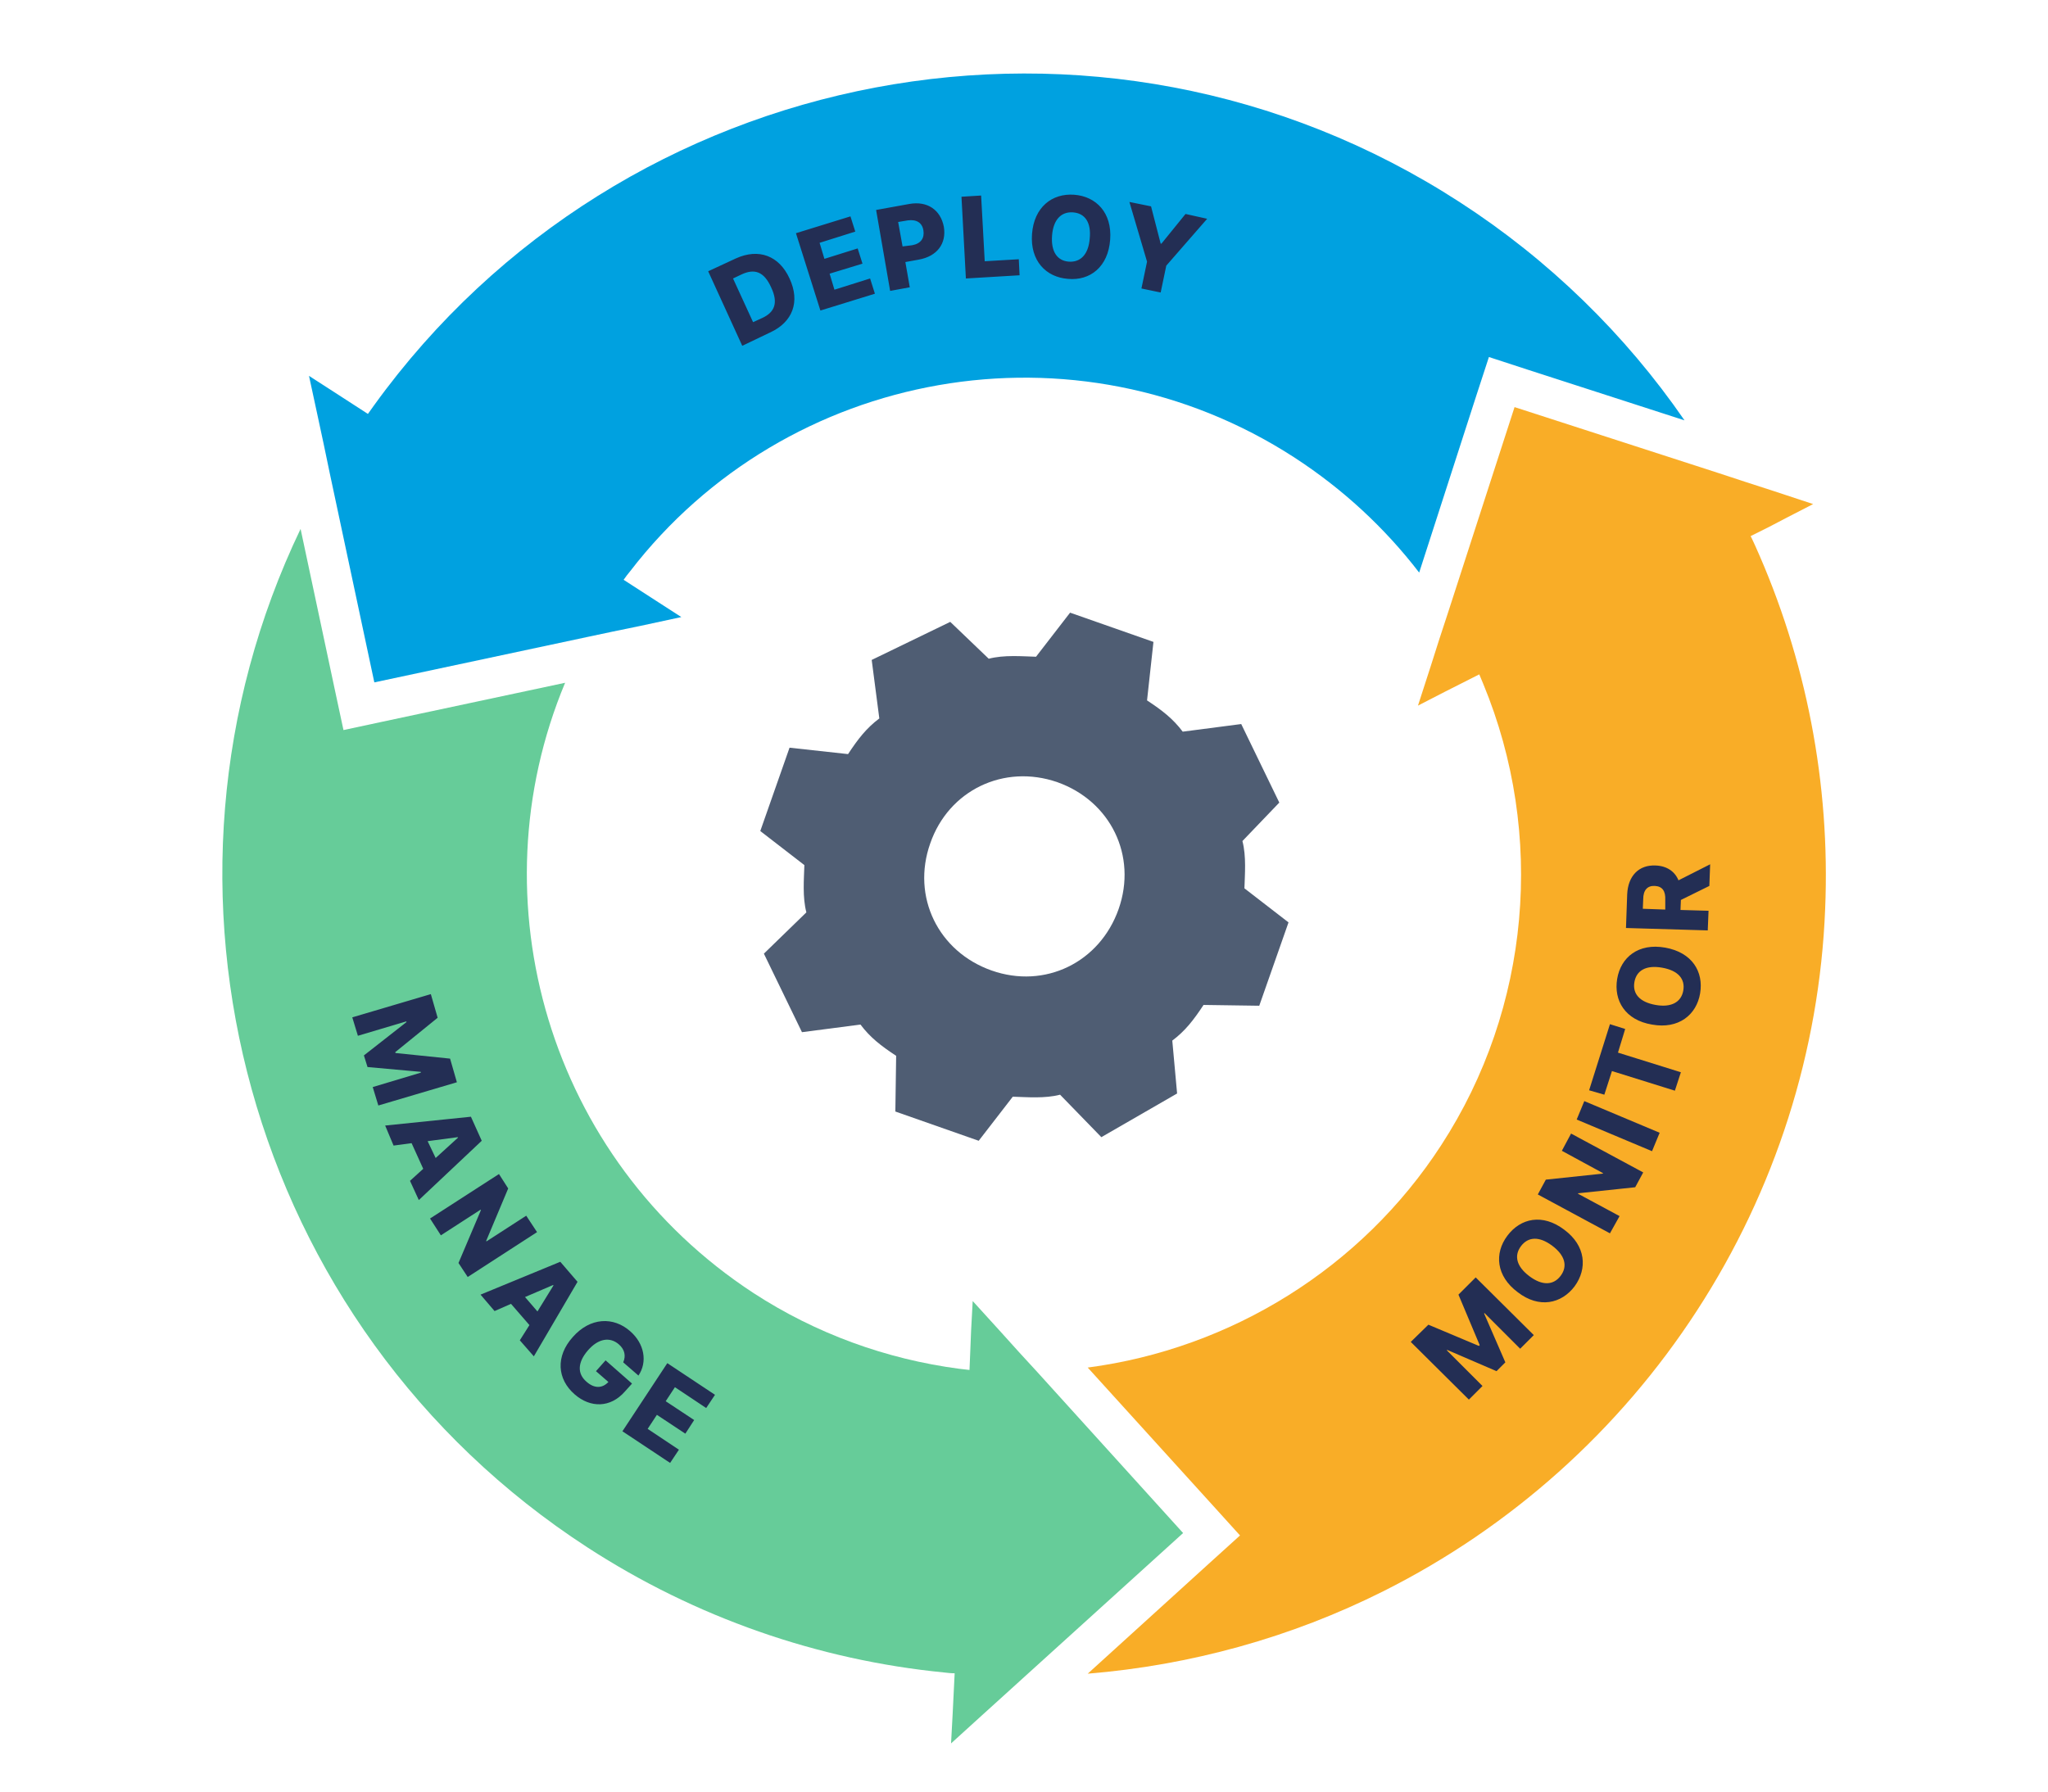
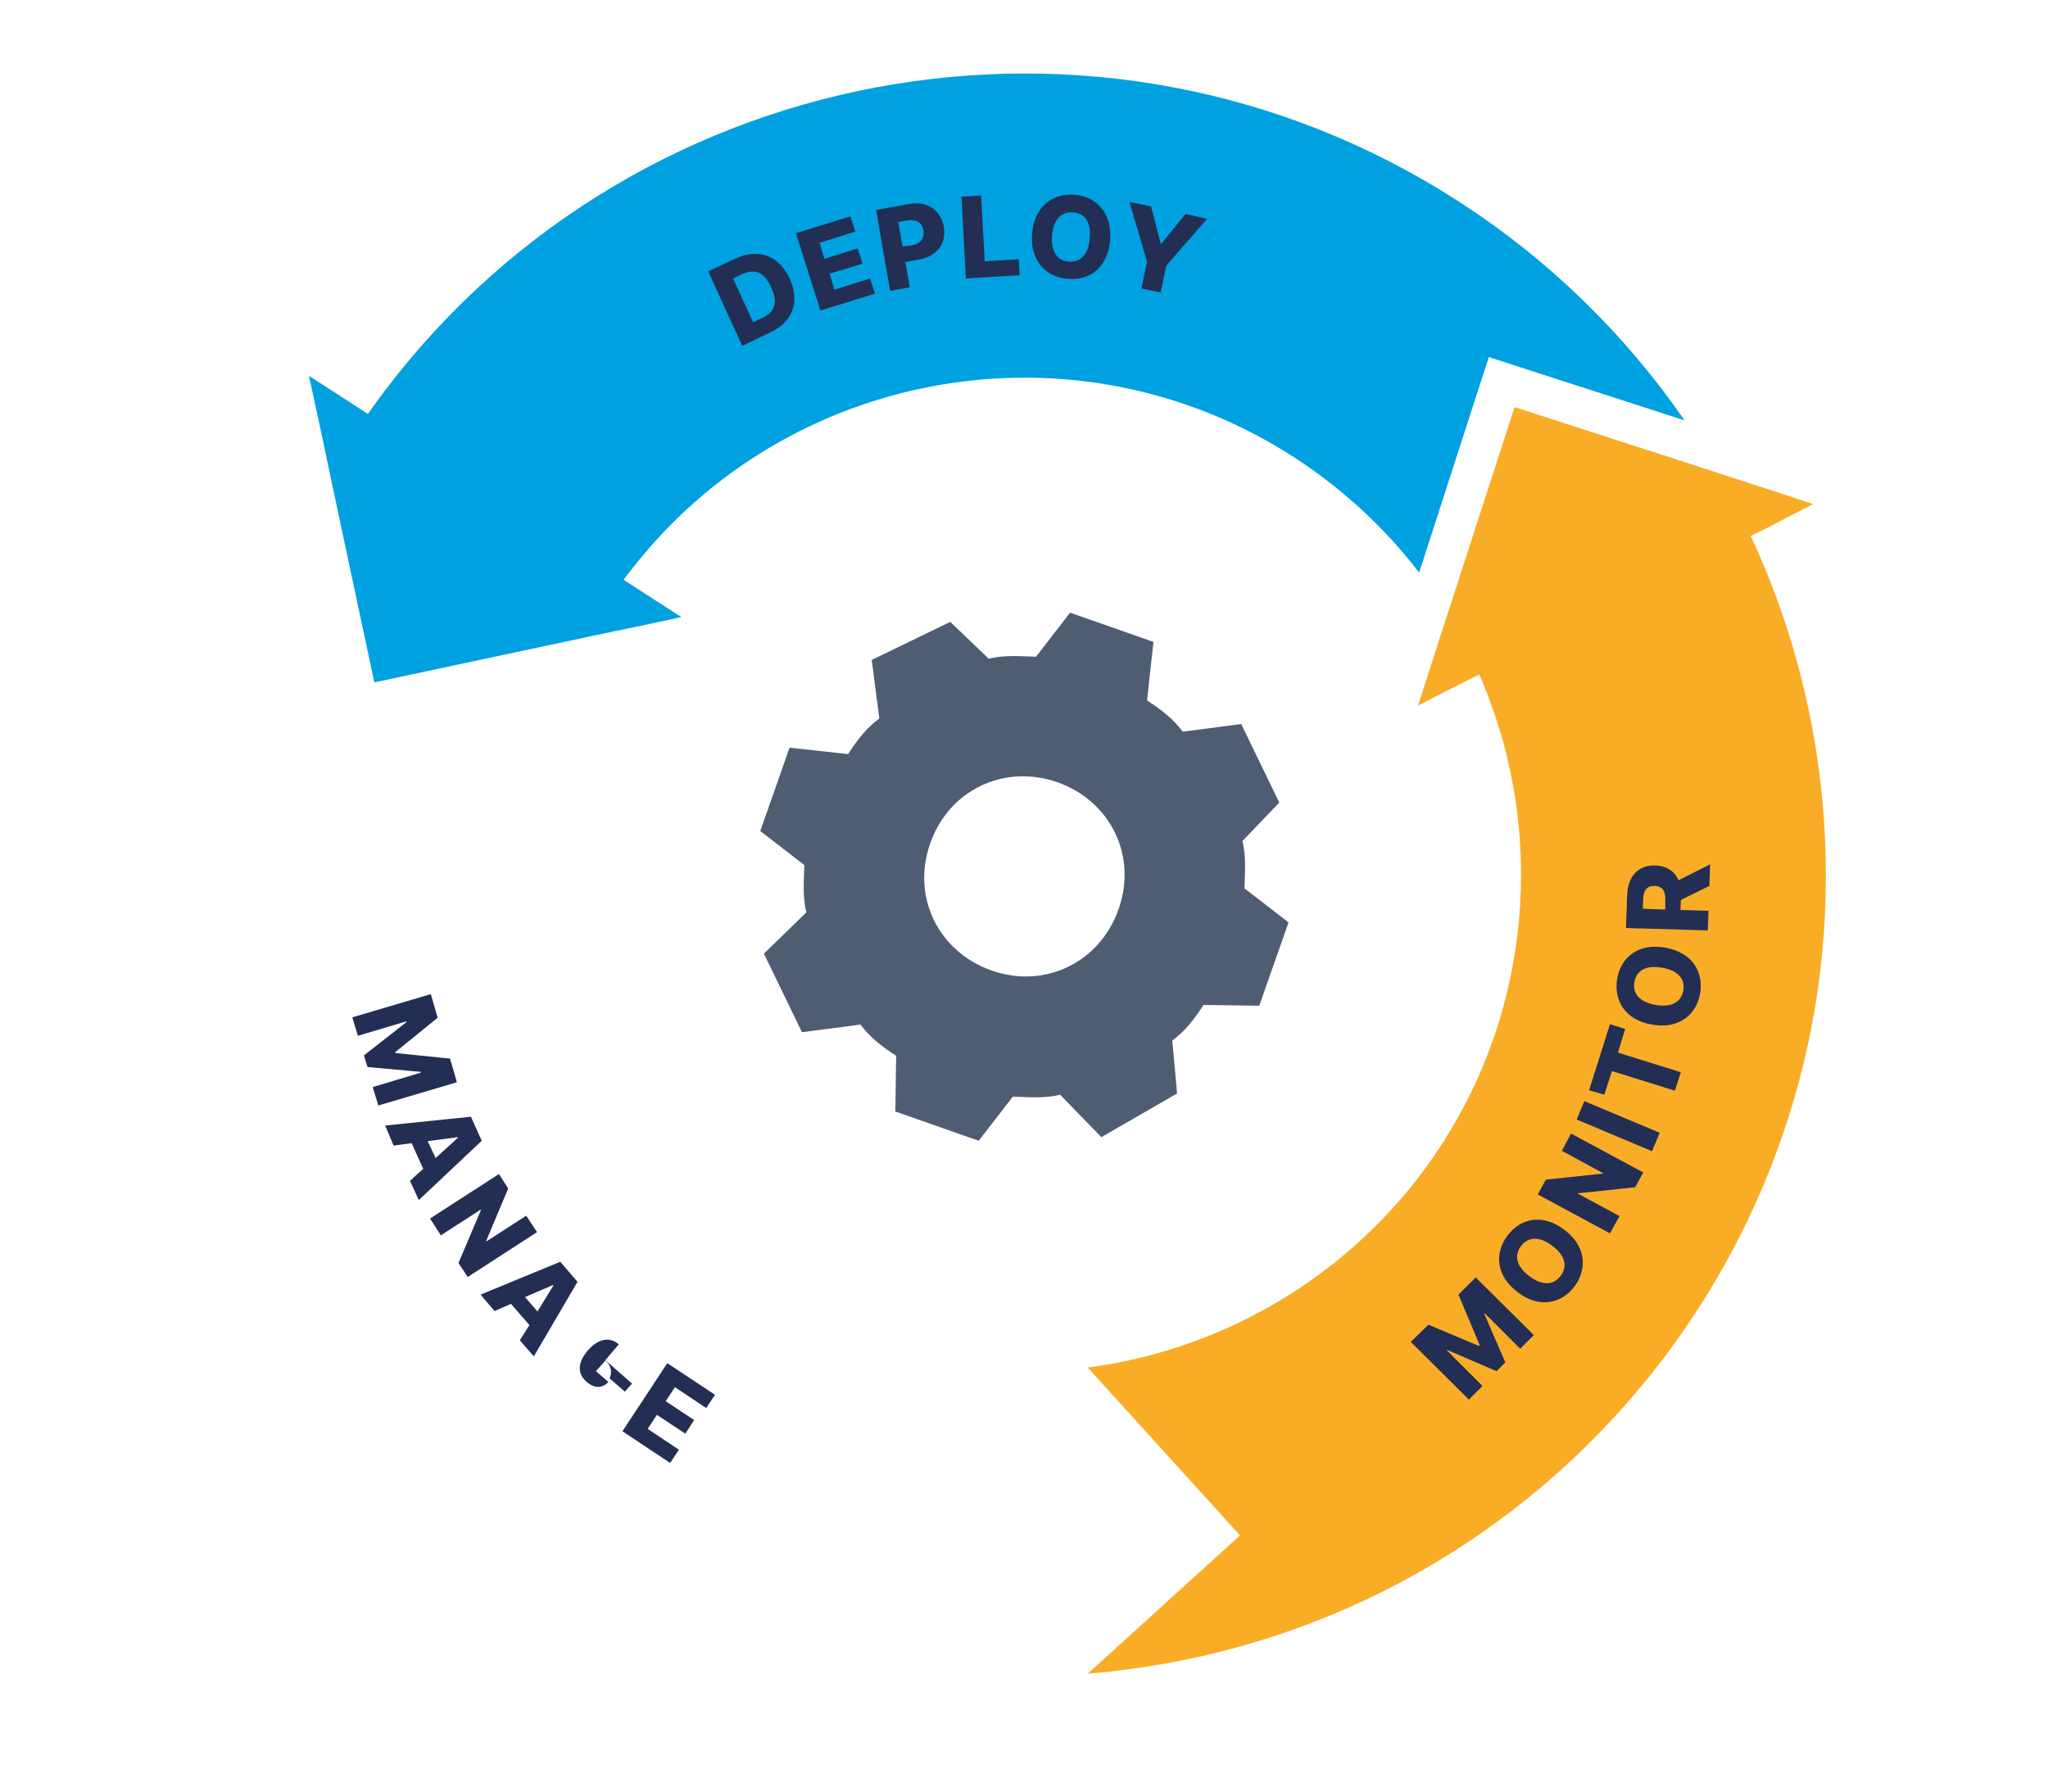
<svg xmlns="http://www.w3.org/2000/svg" xml:space="preserve" viewBox="0 0 511 447.2">
  <path fill="#f9ad27" d="m442.4 122.5-6.8-2.2-7-2.3-50.7-16.4-16.7 51.6-2.1 6.4-2.1 6.6-3.2 9.9 6.6-3.4 8.7-4.4c.3.8.7 1.6 1 2.4 15.5 37.5 11.8 80.8-10.5 115.1-19.9 30.7-52.5 50.8-88.2 55.5l31.3 34.5 6.7 7.4-7.4 6.7-30.6 27.8c25.6-2.1 50.7-9 73.8-20.6 31.7-15.9 58.8-40.1 78.2-70 19.5-30 30.6-64.7 32-100.3 1.3-31.2-4.7-62.3-17.5-90.7-.4-.8-.7-1.6-1.1-2.3l4.6-2.3 4.4-2.3 6.6-3.4-10-3.3z" />
  <path fill="#00a1e0" d="m93.3 101.2-1.5 2.1-8.5-5.5-6.2-4 2.2 10.2 1.5 7 1.5 7.2 11.1 52.1 53-11.3 6.6-1.4 6.8-1.4L170 154l-6.2-4-8.2-5.3c.5-.7 1-1.4 1.6-2.1 39-50.7 111.2-63.8 165.8-28.4 12 7.8 22.5 17.5 31.1 28.7l14.3-44.3 3.1-9.5 9.5 3.1 39.3 12.7c-14.8-21.5-33.9-40.1-56-54.4-89.7-58.2-209.1-35.1-271 50.7z" />
-   <path fill="#6c9" d="m141 170.4-45.5 9.7-9.8 2.1-2.1-9.8L75 132c-42.8 89.3-13.6 198.9 71.6 254.2 26.8 17.4 57.4 28.1 89 31.2.8.1 1.7.2 2.6.2l-.5 10.1-.4 7.4 7.7-7 5.3-4.8 5.4-4.9 39.5-35.8-36.4-40.2-4.5-4.9-4.6-5.1-7-7.7-.4 7.4-.2 5-.2 4.8c-.9-.1-1.7-.2-2.6-.3-18.2-2.4-35.8-8.8-51.3-18.9-51.1-33.4-69.7-98-47-152.3z" />
-   <path fill="#232e54" d="m185.2 86.3-8.5-18.6 6.9-3.2c5.7-2.6 10.8-.7 13.4 5 2.7 5.8.8 10.9-4.9 13.5l-6.9 3.3zm4.9-6.9c3.1-1.4 4.2-3.7 2.3-7.7-1.8-4-4.2-4.7-7.4-3.2l-2.1 1 5 10.9 2.2-1zm8.5-21.2 13.6-4.2 1.2 3.8-8.9 2.8 1.2 4L214 62l1.2 3.8-8.2 2.5 1.2 4 8.9-2.8 1.2 3.8-13.6 4.2-6.1-19.3zm20-5.8 8.3-1.5c4.5-.8 7.8 1.5 8.6 5.7.7 4.2-1.7 7.4-6.3 8.2l-3.3.6 1.1 6.3-4.9.9-3.5-20.2zm9 8.8c2.2-.4 3.1-1.8 2.8-3.7s-1.7-2.8-3.9-2.5l-2.4.4 1.1 6.1 2.4-.3zm12.3-12.1 4.9-.3.9 16.4 8.5-.5.2 4-13.4.8-1.1-20.4zm26.6 20.5c-5.5-.4-9.5-4.5-9-11.2s5-10.2 10.5-9.8 9.5 4.5 9 11.2c-.5 6.8-5 10.3-10.5 9.8zm1.2-16.6c-2.9-.2-4.9 1.8-5.2 5.8-.3 4 1.3 6.3 4.2 6.5 2.9.2 4.9-1.8 5.2-5.8.4-4-1.2-6.3-4.2-6.5zm19.5-1.5 2.4 9.3h.2l6-7.4 5.4 1.2L291 66.3l-1.4 6.7-4.8-1 1.4-6.7-4.4-14.9 5.4 1.1zM109.2 254l-10.6 8.6.1.2 13.6 1.4 1.7 5.9-19.6 5.8-1.4-4.6 12-3.6v-.2l-13.3-1.2-.9-2.9 10.6-8.3v-.2l-12.1 3.6-1.4-4.6 19.6-5.8 1.7 5.9zm-13.1 26.9 21.4-2.2 2.7 6-15.7 14.8-2.2-4.8 3.3-3-2.9-6.4-4.5.6-2.1-5zm12.6 8.1 5.6-5.1-.1-.1-7.5 1 2 4.2zm8 29.7-2.3-3.5L120 302l-.1-.1-9.9 6.4-2.7-4.2 17.2-11.1 2.3 3.6-5.5 13.1.1.1 9.9-6.4 2.7 4.1-17.3 11.2zm3.2 4.4 19.9-8.2 4.3 5-10.9 18.6-3.5-4 2.4-3.8-4.6-5.3-4.1 1.8-3.5-4.1zm14.2 4.2 4-6.5-.1-.1-7 3 3.1 3.6zm20.3 8.2c-2.2-1.9-5.1-1.5-7.7 1.5-2.6 3-2.7 5.8-.4 7.8 2 1.8 4 1.7 5.5.1l-3.1-2.7 2.4-2.7 6.6 5.8-1.8 2c-3.6 4.1-8.6 4.1-12.5.7-4.4-3.8-4.8-9.5-.5-14.3 4.4-5 10.2-5.1 14.3-1.5 3.6 3.1 4.4 7.7 2.1 11.1l-3.8-3.3c.7-1.6.4-3.2-1.1-4.5zm12.1 4.7 11.9 7.9-2.2 3.3-7.8-5.2-2.3 3.5 7.1 4.7-2.2 3.4-7.1-4.7-2.3 3.5 7.8 5.2-2.2 3.3-11.9-7.9 11.2-17zm189.9-9.6 12.6 5.3.2-.2-5.3-12.6 4.3-4.3 14.5 14.4-3.4 3.4-8.9-8.9-.1.1 5.3 12.2-2.2 2.2-12.3-5.3-.1.1 8.9 8.9-3.4 3.4-14.5-14.4 4.4-4.3zm36.5-9.6c-3.3 4.4-8.9 5.6-14.2 1.5-5.4-4-5.9-9.7-2.6-14.1s8.8-5.6 14.2-1.5c5.4 4 5.8 9.7 2.6 14.1zm-13.4-10c-1.8 2.4-1.1 5.1 2.1 7.5s6 2.3 7.8-.1 1.1-5.1-2.1-7.5c-3.2-2.4-6-2.3-7.8.1zm30.5-18.4-2 3.7-14.2 1.5-.1.1 10.4 5.6-2.4 4.3-18-9.7 2-3.7 14.2-1.5.1-.1-10.3-5.6 2.3-4.3 18 9.7zm4.1-9.9-1.9 4.6-18.8-7.9 1.9-4.6 18.8 7.9zm-17.6-10.6 5.2-16.5 3.8 1.2-1.8 5.9 15.7 4.9-1.5 4.6-15.7-4.9-1.9 5.9-3.8-1.1zm27.7-24.2c-.9 5.4-5.4 9-12 7.8-6.7-1.1-9.6-6-8.7-11.4s5.3-9 12-7.8 9.6 6 8.7 11.4zm-16.4-2.8c-.5 2.9 1.3 5 5.3 5.7 3.9.7 6.4-.7 6.9-3.6.5-2.9-1.3-5-5.3-5.7-4-.7-6.4.7-6.9 3.6zm-2.1-13.5.3-8.4c.2-4.6 2.9-7.4 7.1-7.2 2.8.1 4.8 1.5 5.7 3.7l7.9-4-.2 5.4-7.1 3.5-.1 2.5 7 .2-.2 4.9-20.4-.6zm9.8-7c.1-2.2-.7-3.4-2.6-3.5s-2.9 1.1-2.9 3.3l-.1 2.4 5.6.2v-2.4z" />
+   <path fill="#232e54" d="m185.2 86.3-8.5-18.6 6.9-3.2c5.7-2.6 10.8-.7 13.4 5 2.7 5.8.8 10.9-4.9 13.5l-6.9 3.3zm4.9-6.9c3.1-1.4 4.2-3.7 2.3-7.7-1.8-4-4.2-4.7-7.4-3.2l-2.1 1 5 10.9 2.2-1zm8.5-21.2 13.6-4.2 1.2 3.8-8.9 2.8 1.2 4L214 62l1.2 3.8-8.2 2.5 1.2 4 8.9-2.8 1.2 3.8-13.6 4.2-6.1-19.3zm20-5.8 8.3-1.5c4.5-.8 7.8 1.5 8.6 5.7.7 4.2-1.7 7.4-6.3 8.2l-3.3.6 1.1 6.3-4.9.9-3.5-20.2zm9 8.8c2.2-.4 3.1-1.8 2.8-3.7s-1.7-2.8-3.9-2.5l-2.4.4 1.1 6.1 2.4-.3zm12.3-12.1 4.9-.3.9 16.4 8.5-.5.2 4-13.4.8-1.1-20.4zm26.6 20.5c-5.5-.4-9.5-4.5-9-11.2s5-10.2 10.5-9.8 9.5 4.5 9 11.2c-.5 6.8-5 10.3-10.5 9.8zm1.2-16.6c-2.9-.2-4.9 1.8-5.2 5.8-.3 4 1.3 6.3 4.2 6.5 2.9.2 4.9-1.8 5.2-5.8.4-4-1.2-6.3-4.2-6.5zm19.5-1.5 2.4 9.3h.2l6-7.4 5.4 1.2L291 66.3l-1.4 6.7-4.8-1 1.4-6.7-4.4-14.9 5.4 1.1zM109.2 254l-10.6 8.6.1.2 13.6 1.4 1.7 5.9-19.6 5.8-1.4-4.6 12-3.6v-.2l-13.3-1.2-.9-2.9 10.6-8.3v-.2l-12.1 3.6-1.4-4.6 19.6-5.8 1.7 5.9zm-13.1 26.9 21.4-2.2 2.7 6-15.7 14.8-2.2-4.8 3.3-3-2.9-6.4-4.5.6-2.1-5zm12.6 8.1 5.6-5.1-.1-.1-7.5 1 2 4.2zm8 29.7-2.3-3.5L120 302l-.1-.1-9.9 6.4-2.7-4.2 17.2-11.1 2.3 3.6-5.5 13.1.1.1 9.9-6.4 2.7 4.1-17.3 11.2zm3.2 4.4 19.9-8.2 4.3 5-10.9 18.6-3.5-4 2.4-3.8-4.6-5.3-4.1 1.8-3.5-4.1zm14.2 4.2 4-6.5-.1-.1-7 3 3.1 3.6zm20.3 8.2c-2.2-1.9-5.1-1.5-7.7 1.5-2.6 3-2.7 5.8-.4 7.8 2 1.8 4 1.7 5.5.1l-3.1-2.7 2.4-2.7 6.6 5.8-1.8 2l-3.8-3.3c.7-1.6.4-3.2-1.1-4.5zm12.1 4.7 11.9 7.9-2.2 3.3-7.8-5.2-2.3 3.5 7.1 4.7-2.2 3.4-7.1-4.7-2.3 3.5 7.8 5.2-2.2 3.3-11.9-7.9 11.2-17zm189.9-9.6 12.6 5.3.2-.2-5.3-12.6 4.3-4.3 14.5 14.4-3.4 3.4-8.9-8.9-.1.1 5.3 12.2-2.2 2.2-12.3-5.3-.1.1 8.9 8.9-3.4 3.4-14.5-14.4 4.4-4.3zm36.5-9.6c-3.3 4.4-8.9 5.6-14.2 1.5-5.4-4-5.9-9.7-2.6-14.1s8.8-5.6 14.2-1.5c5.4 4 5.8 9.7 2.6 14.1zm-13.4-10c-1.8 2.4-1.1 5.1 2.1 7.5s6 2.3 7.8-.1 1.1-5.1-2.1-7.5c-3.2-2.4-6-2.3-7.8.1zm30.5-18.4-2 3.7-14.2 1.5-.1.1 10.4 5.6-2.4 4.3-18-9.7 2-3.7 14.2-1.5.1-.1-10.3-5.6 2.3-4.3 18 9.7zm4.1-9.9-1.9 4.6-18.8-7.9 1.9-4.6 18.8 7.9zm-17.6-10.6 5.2-16.5 3.8 1.2-1.8 5.9 15.7 4.9-1.5 4.6-15.7-4.9-1.9 5.9-3.8-1.1zm27.7-24.2c-.9 5.4-5.4 9-12 7.8-6.7-1.1-9.6-6-8.7-11.4s5.3-9 12-7.8 9.6 6 8.7 11.4zm-16.4-2.8c-.5 2.9 1.3 5 5.3 5.7 3.9.7 6.4-.7 6.9-3.6.5-2.9-1.3-5-5.3-5.7-4-.7-6.4.7-6.9 3.6zm-2.1-13.5.3-8.4c.2-4.6 2.9-7.4 7.1-7.2 2.8.1 4.8 1.5 5.7 3.7l7.9-4-.2 5.4-7.1 3.5-.1 2.5 7 .2-.2 4.9-20.4-.6zm9.8-7c.1-2.2-.7-3.4-2.6-3.5s-2.9 1.1-2.9 3.3l-.1 2.4 5.6.2v-2.4z" />
  <path fill="#4f5d73" d="m223.4 277.4 20.8 7.3 8.5-11c3.5.1 8 .5 11.8-.5l10.3 10.6 18.9-10.9-1.2-13.2c3.2-2.4 5.3-5.1 7.8-8.9l13.9.2 7.3-20.8-11-8.5c.1-3.5.5-8-.5-11.8l9.2-9.6-9.5-19.6-14.6 1.9c-2.4-3.2-5.1-5.3-8.9-7.8l1.6-14.6-20.8-7.3-8.5 11c-3.5-.1-8-.5-11.8.5l-9.6-9.2-19.6 9.5 1.9 14.6c-3.2 2.4-5.3 5.1-7.8 8.9l-14.6-1.6-7.3 20.8 11 8.5c-.1 3.5-.5 8 .5 11.8L190.6 238l9.5 19.6 14.6-1.9c2.4 3.2 5.1 5.3 8.9 7.8l-.2 13.9zm40.4-82.2c13.3 4.7 20 18.4 15.3 31.7s-18.4 20-31.7 15.3-20-18.4-15.3-31.7c4.6-13.3 18.4-19.9 31.7-15.3z" />
</svg>